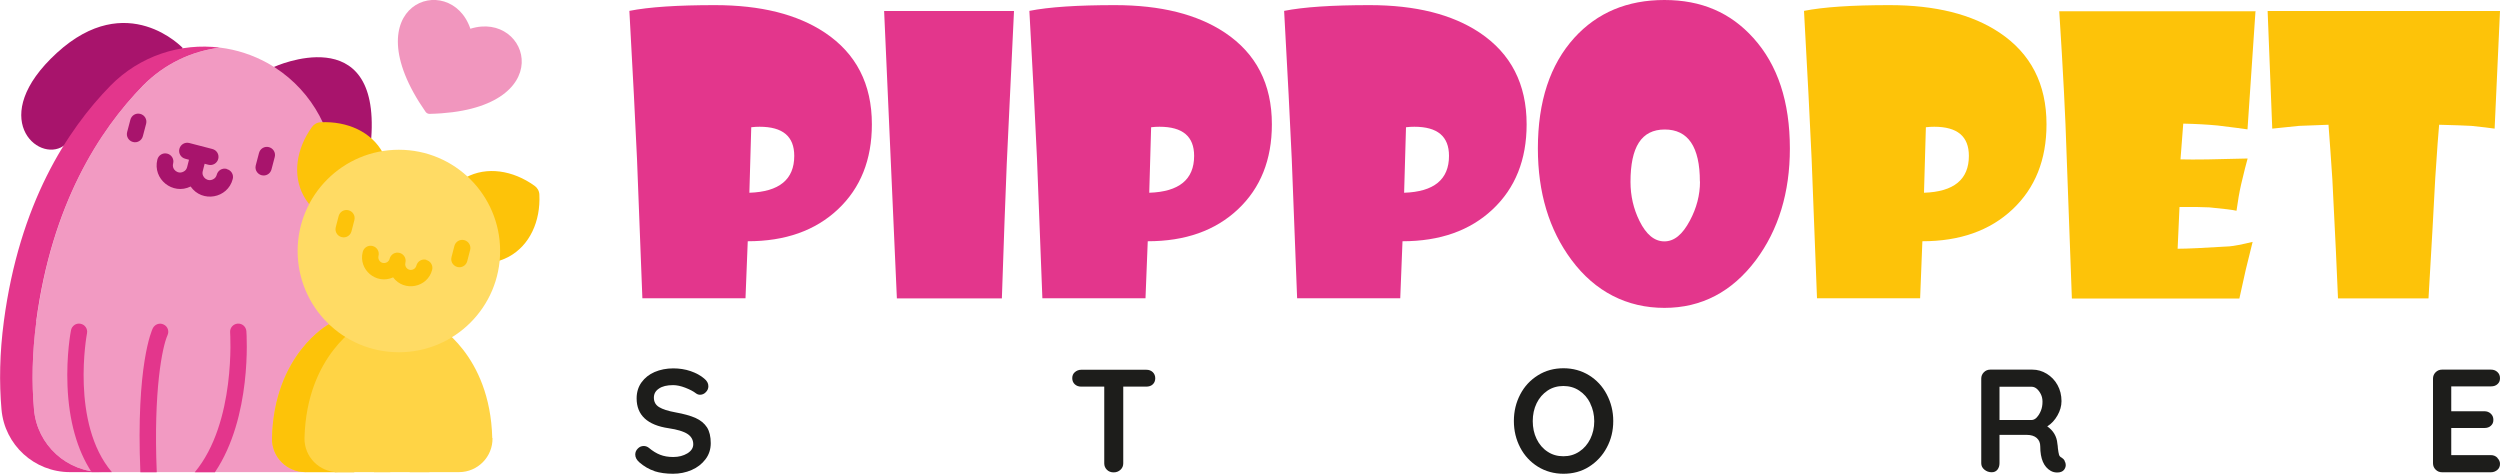
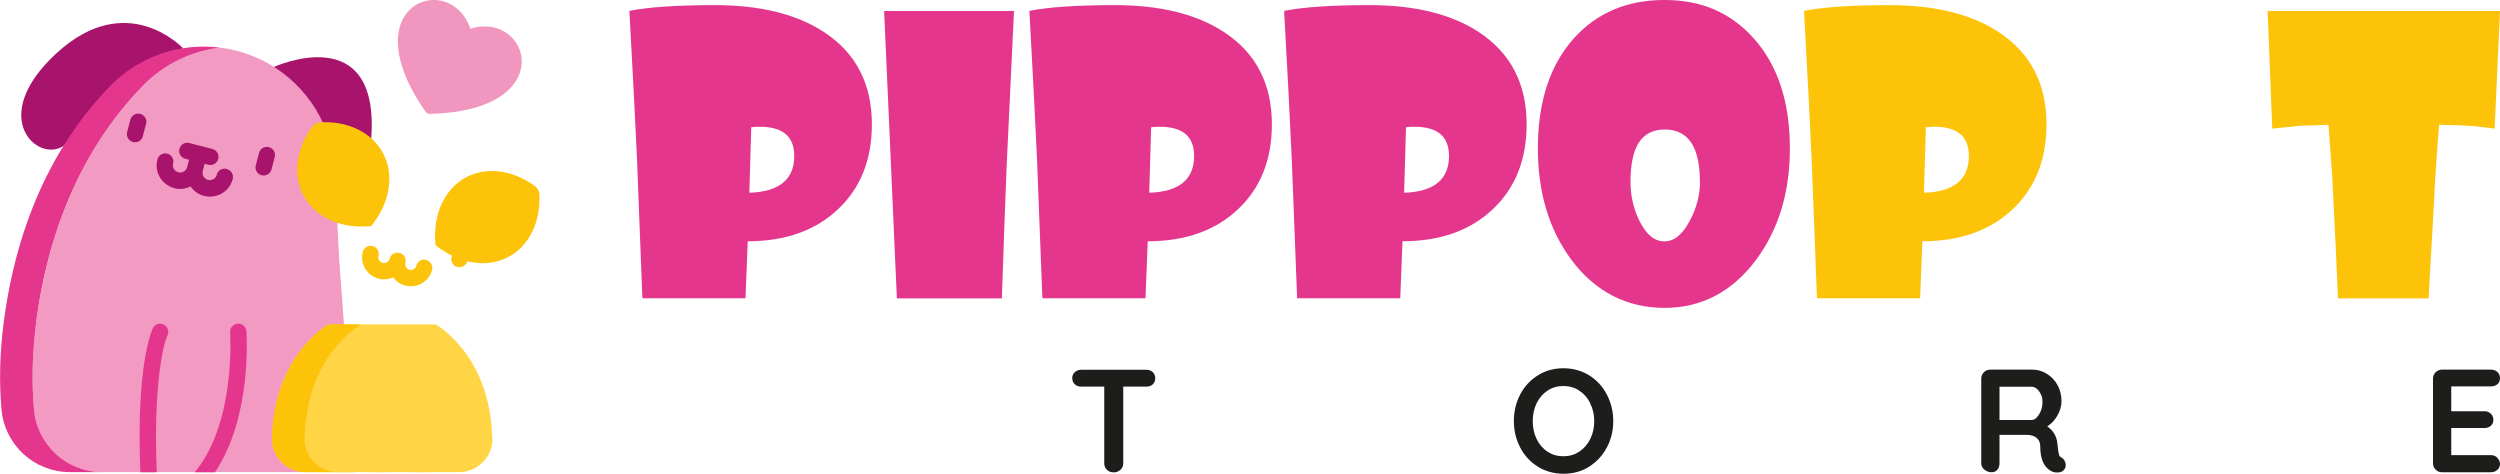
<svg xmlns="http://www.w3.org/2000/svg" id="Camada_2" viewBox="0 0 200 37.9">
  <defs>
    <style> .cls-1 { fill: #1d1d1b; } .cls-2 { fill: #f29ac2; } .cls-3 { fill: #fdc309; } .cls-4 { fill: #e3368c; } .cls-5 { fill: #a8146c; } .cls-6 { fill: #ffd445; } .cls-7 { fill: #f196be; } .cls-8 { fill: #fdc30a; } .cls-9 { fill: #ffdb64; } </style>
  </defs>
  <g id="Camada_1-2" data-name="Camada_1">
    <g>
      <g>
        <path class="cls-3" d="M28.26,37.63c-1.59-1.91-.96-5.6-.95-5.65.06-.35-.17-.69-.53-.76-.35-.06-.69.17-.76.53-.03.16-.62,3.61.76,6.03h1.57c-.02-.05-.05-.1-.09-.14Z" />
        <path class="cls-3" d="M32.78,37.77h1.57c1.38-2.41.79-5.87.76-6.03-.06-.35-.4-.59-.75-.53-.35.06-.59.4-.53.75,0,.04.64,3.74-.95,5.65-.04.05-.07.09-.09.14h0Z" />
        <path class="cls-3" d="M31.22,37.77v-5.91c0-.36-.29-.65-.65-.65s-.65.29-.65.65v5.91h1.3Z" />
        <path class="cls-5" d="M21.93,5.35s8.47-3.87,7.77,5.71l-4.27,1.71-3.51-7.41Z" />
        <path class="cls-5" d="M14.63,3.85s-4.45-4.77-10.08.38c-5.63,5.15-1.53,8.83.52,7.45L14.63,3.85Z" />
        <path class="cls-2" d="M27.72,28.85l-2.69,3.01-.6,5.91H8.2c-2.85,0-5.23-2.17-5.48-5.01-.19-2.15-.15-4.51.19-7.07,1.25-9.35,5.02-15.26,8.54-18.84,1.69-1.73,3.88-2.76,6.16-3.04,1.31.16,2.61.58,3.82,1.25,3.16,1.77,5.19,5.04,5.36,8.66l.33,6.84.61,8.29Z" />
        <path class="cls-4" d="M2.91,25.69c-.34,2.57-.38,4.92-.19,7.07.25,2.84,2.63,5.01,5.48,5.01h-2.6c-2.85,0-5.23-2.17-5.48-5.01-.19-2.15-.15-4.51.19-7.07C1.55,16.34,5.33,10.43,8.84,6.85c2.34-2.38,5.6-3.44,8.76-3.04-2.28.28-4.46,1.31-6.16,3.04-3.51,3.59-7.29,9.49-8.54,18.84Z" />
        <path class="cls-4" d="M17.2,37.77c2.97-4.42,2.53-10.98,2.51-11.28-.03-.36-.34-.63-.7-.6-.36.03-.63.34-.6.7,0,.07.49,7.21-2.83,11.19h1.62Z" />
        <path class="cls-3" d="M30.63,12.23c-.91-1.68-2.84-2.55-4.97-2.45-.29.01-.55.16-.71.39-1.24,1.73-1.57,3.82-.66,5.5.98,1.8,3.11,2.66,5.41,2.41,1.46-1.8,1.9-4.05.93-5.85h0Z" />
        <path class="cls-3" d="M43.15,15.57c-.01-.29-.16-.55-.39-.71-1.73-1.24-3.82-1.57-5.5-.66-1.8.98-2.66,3.11-2.41,5.41,1.8,1.46,4.05,1.9,5.85.93,1.68-.91,2.55-2.84,2.45-4.97Z" />
        <path class="cls-6" d="M39.38,35.04c-.17-6.71-4.53-9.09-4.53-9.09h-8.56s-4.36,2.38-4.53,9.09c-.04,1.5,1.17,2.73,2.68,2.73h12.28c1.5,0,2.71-1.23,2.68-2.73Z" />
        <path class="cls-3" d="M24.36,35.04c.17-6.71,4.53-9.09,4.53-9.09h-2.6s-4.36,2.38-4.53,9.09c-.04,1.5,1.17,2.73,2.68,2.73h2.6c-1.5,0-2.71-1.23-2.68-2.73h0Z" />
-         <circle class="cls-9" cx="31.91" cy="20.08" r="8.1" />
        <path class="cls-4" d="M12.54,37.75c-.27-6.56.45-10.02.86-10.93.15-.32.02-.71-.31-.86-.32-.16-.71-.02-.87.31-.06.12-1.35,2.91-.99,11.51h1.3s0-.02,0-.03h0Z" />
-         <path class="cls-4" d="M8.95,37.77c-3.32-3.91-2.01-11.02-1.99-11.11.07-.35-.16-.69-.52-.76-.35-.07-.69.16-.76.52-.02.08-.38,1.99-.28,4.45.11,2.78.77,5.14,1.93,6.9h1.62Z" />
        <path class="cls-7" d="M37.63,2.3c-1.6-4.73-9.62-2.01-3.58,6.65.07.1.19.16.31.16,10.55-.23,8.03-8.31,3.27-6.81Z" />
        <path class="cls-5" d="M11.22,9.11c-.35-.09-.7.12-.79.47l-.26.99c-.09.35.12.7.47.79.35.09.7-.12.79-.47l.26-.99c.09-.35-.12-.7-.47-.79h0Z" />
        <path class="cls-5" d="M21.51,11.77c-.35-.09-.7.12-.79.47l-.26.99c-.11.41.21.81.63.81.29,0,.55-.19.63-.49l.26-.99c.09-.35-.12-.7-.47-.79Z" />
        <path class="cls-5" d="M18.13,13.51c-.35-.09-.7.12-.79.47-.04.15-.13.28-.27.35-.44.26-.98-.15-.85-.64l.15-.59.3.08c.35.09.7-.12.79-.47.09-.35-.12-.7-.47-.79l-1.85-.48c-.35-.09-.7.12-.79.47-.09.35.12.7.47.79l.3.08-.15.59c-.04.15-.13.28-.27.35-.44.26-.98-.14-.85-.64.09-.35-.12-.7-.47-.79-.35-.09-.7.12-.79.47-.4,1.57,1.23,2.87,2.66,2.16.91,1.32,2.97.96,3.37-.6.09-.35-.12-.7-.47-.79h0Z" />
-         <path class="cls-8" d="M27.88,16.82c-.35-.09-.7.12-.79.47l-.23.89c-.11.41.21.81.63.81.29,0,.55-.19.63-.49l.23-.89c.09-.35-.12-.7-.47-.79h0Z" />
        <path class="cls-8" d="M37.14,19.21c-.35-.09-.7.12-.79.47l-.23.89c-.11.41.21.81.63.81.29,0,.55-.19.63-.49l.23-.89c.09-.35-.12-.7-.47-.79h0Z" />
        <path class="cls-8" d="M34.1,20.78c-.35-.09-.7.12-.79.47-.03.12-.11.22-.21.28-.35.21-.77-.11-.67-.51.09-.35-.12-.7-.47-.79-.35-.09-.7.12-.79.47-.06.24-.31.39-.56.33-.24-.06-.39-.31-.33-.56.09-.35-.12-.7-.47-.79-.35-.09-.7.12-.79.47-.37,1.42,1.08,2.65,2.43,2.04.87,1.18,2.75.83,3.12-.6.09-.35-.12-.7-.47-.79Z" />
      </g>
      <g>
        <g>
          <g>
            <path class="cls-4" d="M69.75,9.95c0,2.83-.91,5.1-2.72,6.8-1.81,1.7-4.21,2.55-7.21,2.55l-.18,4.56h-8.25l-.43-11.15c-.13-2.87-.33-6.82-.61-11.84,1.56-.31,3.84-.46,6.84-.46,3.66,0,6.59.73,8.8,2.2,2.5,1.67,3.76,4.11,3.76,7.33ZM63.54,12.47c0-1.56-.92-2.33-2.77-2.33-.22,0-.44.01-.67.04l-.15,5.24c2.39-.08,3.59-1.06,3.59-2.95Z" />
            <path class="cls-4" d="M81.12.88l-.58,12.23c-.11,2.63-.24,6.22-.39,10.76h-8.4l-1.02-22.99h10.39Z" />
            <path class="cls-4" d="M101.75,9.95c0,2.83-.91,5.1-2.72,6.8-1.81,1.7-4.21,2.55-7.21,2.55l-.18,4.56h-8.25l-.43-11.15c-.13-2.87-.33-6.82-.61-11.84,1.56-.31,3.84-.46,6.84-.46,3.66,0,6.59.73,8.8,2.2,2.5,1.67,3.76,4.11,3.76,7.33ZM95.53,12.47c0-1.56-.92-2.33-2.77-2.33-.22,0-.44.01-.67.04l-.15,5.24c2.39-.08,3.59-1.06,3.59-2.95Z" />
            <path class="cls-4" d="M122.13,9.95c0,2.83-.91,5.1-2.72,6.8-1.81,1.7-4.21,2.55-7.21,2.55l-.18,4.56h-8.25l-.43-11.15c-.13-2.87-.33-6.82-.61-11.84,1.56-.31,3.84-.46,6.84-.46,3.66,0,6.59.73,8.8,2.2,2.5,1.67,3.76,4.11,3.76,7.33ZM115.92,12.47c0-1.56-.92-2.33-2.77-2.33-.22,0-.44.01-.67.04l-.15,5.24c2.39-.08,3.59-1.06,3.59-2.95Z" />
            <path class="cls-4" d="M143.19,11.88c0,3.52-.91,6.5-2.72,8.93-1.91,2.54-4.35,3.82-7.32,3.82s-5.54-1.28-7.44-3.85c-1.79-2.41-2.68-5.38-2.68-8.9,0-3.76.97-6.71,2.92-8.86C127.78,1.01,130.18,0,133.15,0s5.29,1.01,7.12,3.04c1.95,2.16,2.92,5.1,2.92,8.85ZM135.99,14.52c0-2.77-.94-4.16-2.81-4.16s-2.74,1.4-2.74,4.19c0,1.12.24,2.16.72,3.13.54,1.09,1.2,1.63,1.99,1.63s1.45-.55,2.04-1.66c.54-1.01.81-2.05.81-3.13Z" />
          </g>
          <g>
            <path class="cls-3" d="M163.72,9.95c0,2.83-.91,5.1-2.72,6.8-1.81,1.7-4.21,2.55-7.21,2.55l-.18,4.56h-8.25l-.43-11.15c-.13-2.87-.33-6.82-.61-11.84,1.56-.31,3.84-.46,6.84-.46,3.66,0,6.6.73,8.8,2.2,2.5,1.67,3.76,4.11,3.76,7.33ZM157.51,12.47c0-1.56-.92-2.33-2.77-2.33-.22,0-.44.01-.67.04l-.15,5.24c2.39-.08,3.59-1.06,3.59-2.95Z" />
-             <path class="cls-3" d="M180.44.88l-.64,9.47c-.37-.06-1.17-.16-2.39-.31-.84-.08-1.76-.13-2.75-.15l-.22,2.86c1.1.03,2.89,0,5.37-.07-.11.37-.28,1.06-.52,2.07-.14.61-.26,1.31-.37,2.11-.29-.07-1.01-.16-2.17-.27-.54-.03-1.34-.04-2.39-.03l-.15,3.34c.75,0,2.13-.07,4.13-.19.38-.03,1-.15,1.87-.36-.08.31-.26,1.05-.55,2.23-.14.61-.31,1.38-.51,2.3h-13.4l-.43-11.73c-.08-2.68-.27-6.44-.58-11.25h15.73Z" />
            <path class="cls-3" d="M200,.88l-.43,9.41c-.39-.06-1.01-.13-1.87-.22-.53-.03-1.39-.06-2.57-.09-.06.59-.16,2.01-.31,4.27-.11,2.19-.29,5.39-.54,9.62h-7.24c-.08-2.02-.23-5.18-.45-9.5-.1-1.5-.2-2.96-.31-4.39l-2.36.09-2.14.22-.37-9.41h18.62Z" />
          </g>
        </g>
        <g>
-           <path class="cls-1" d="M52.37,37.69c-.44-.14-.85-.38-1.23-.71-.21-.19-.32-.39-.32-.62,0-.18.07-.34.2-.47.13-.14.29-.21.48-.21.15,0,.28.05.4.14.31.26.62.45.91.56.3.12.65.18,1.05.18.44,0,.81-.1,1.13-.29.32-.2.47-.44.47-.73,0-.35-.16-.63-.47-.83-.31-.2-.81-.35-1.49-.45-1.71-.25-2.57-1.05-2.57-2.39,0-.49.13-.92.39-1.28.26-.36.61-.64,1.05-.83.45-.19.94-.29,1.49-.29.49,0,.95.07,1.39.22.43.15.79.34,1.08.59.23.18.34.39.34.62,0,.18-.07.34-.2.47-.13.14-.29.21-.47.21-.12,0-.22-.04-.32-.11-.2-.16-.49-.31-.85-.45-.36-.14-.69-.21-.98-.21-.49,0-.87.09-1.14.28-.27.18-.4.42-.4.72,0,.34.14.59.42.76.28.17.71.31,1.31.42.67.12,1.21.27,1.61.45.4.18.7.43.91.75.2.32.3.74.3,1.26,0,.49-.14.92-.42,1.29-.28.37-.65.66-1.11.86-.46.2-.96.3-1.49.3-.56,0-1.06-.07-1.5-.21Z" />
          <path class="cls-1" d="M92.22,29.77c.13.13.2.29.2.49s-.07.37-.2.49c-.13.12-.3.18-.52.18h-1.84v6.14c0,.2-.07.37-.22.51-.15.14-.33.21-.55.21s-.4-.07-.54-.21c-.14-.14-.21-.31-.21-.51v-6.14h-1.84c-.21,0-.38-.06-.52-.19-.13-.12-.2-.29-.2-.49s.07-.36.21-.48c.14-.12.31-.19.51-.19h5.2c.21,0,.38.06.52.19Z" />
          <path class="cls-1" d="M128.54,35.81c-.34.64-.82,1.15-1.42,1.53s-1.29.56-2.04.56-1.44-.19-2.04-.56-1.08-.88-1.42-1.53-.51-1.35-.51-2.13.17-1.48.51-2.13.81-1.15,1.42-1.53,1.29-.56,2.04-.56,1.44.19,2.04.56,1.08.88,1.42,1.53.52,1.35.52,2.13-.17,1.48-.52,2.13ZM127.22,32.26c-.21-.43-.5-.76-.88-1.01-.37-.25-.8-.37-1.27-.37s-.9.12-1.27.37c-.37.25-.66.58-.87,1.01-.21.43-.31.91-.31,1.43s.1,1,.31,1.43c.21.43.5.77.87,1.01.37.25.79.37,1.27.37s.89-.12,1.27-.37c.38-.25.67-.59.88-1.01.21-.43.32-.9.32-1.42s-.11-1-.32-1.42Z" />
          <path class="cls-1" d="M165.17,36.88c.06.1.09.21.09.32,0,.14-.05.27-.14.39-.12.14-.3.21-.54.21-.19,0-.36-.04-.52-.13-.56-.32-.84-.97-.84-1.96,0-.28-.09-.5-.28-.67-.18-.16-.45-.25-.79-.25h-2.19v2.27c0,.21-.06.38-.17.52-.11.13-.26.2-.45.2-.23,0-.42-.07-.59-.21-.17-.14-.25-.31-.25-.51v-6.77c0-.2.07-.37.21-.51.14-.14.31-.21.51-.21h3.37c.41,0,.79.11,1.15.33.36.22.65.52.86.9.21.38.32.81.32,1.29,0,.39-.11.77-.32,1.14-.21.37-.48.67-.82.88.49.34.76.8.81,1.38.02.13.04.25.04.36.03.24.06.42.09.52.03.11.1.19.21.24.1.06.18.14.24.25ZM162.94,33.39c.13-.13.24-.31.33-.53.09-.22.13-.46.13-.72,0-.22-.04-.42-.13-.6s-.2-.33-.33-.44c-.13-.11-.27-.16-.41-.16h-2.57v2.66h2.57c.14,0,.28-.07.41-.2Z" />
          <path class="cls-1" d="M199.79,36.64c.14.14.21.29.21.47,0,.2-.07.36-.21.48s-.31.19-.51.19h-3.92c-.2,0-.37-.07-.51-.21-.14-.14-.21-.31-.21-.51v-6.77c0-.2.07-.37.21-.51.14-.14.31-.21.51-.21h3.92c.2,0,.37.06.51.19.14.13.21.29.21.5s-.07.35-.2.47c-.13.12-.3.18-.52.18h-3.18v1.99h2.65c.2,0,.37.06.51.19.14.13.21.29.21.5s-.07.35-.2.47c-.13.12-.3.18-.52.18h-2.65v2.17h3.18c.2,0,.37.07.51.21Z" />
        </g>
      </g>
    </g>
  </g>
</svg>